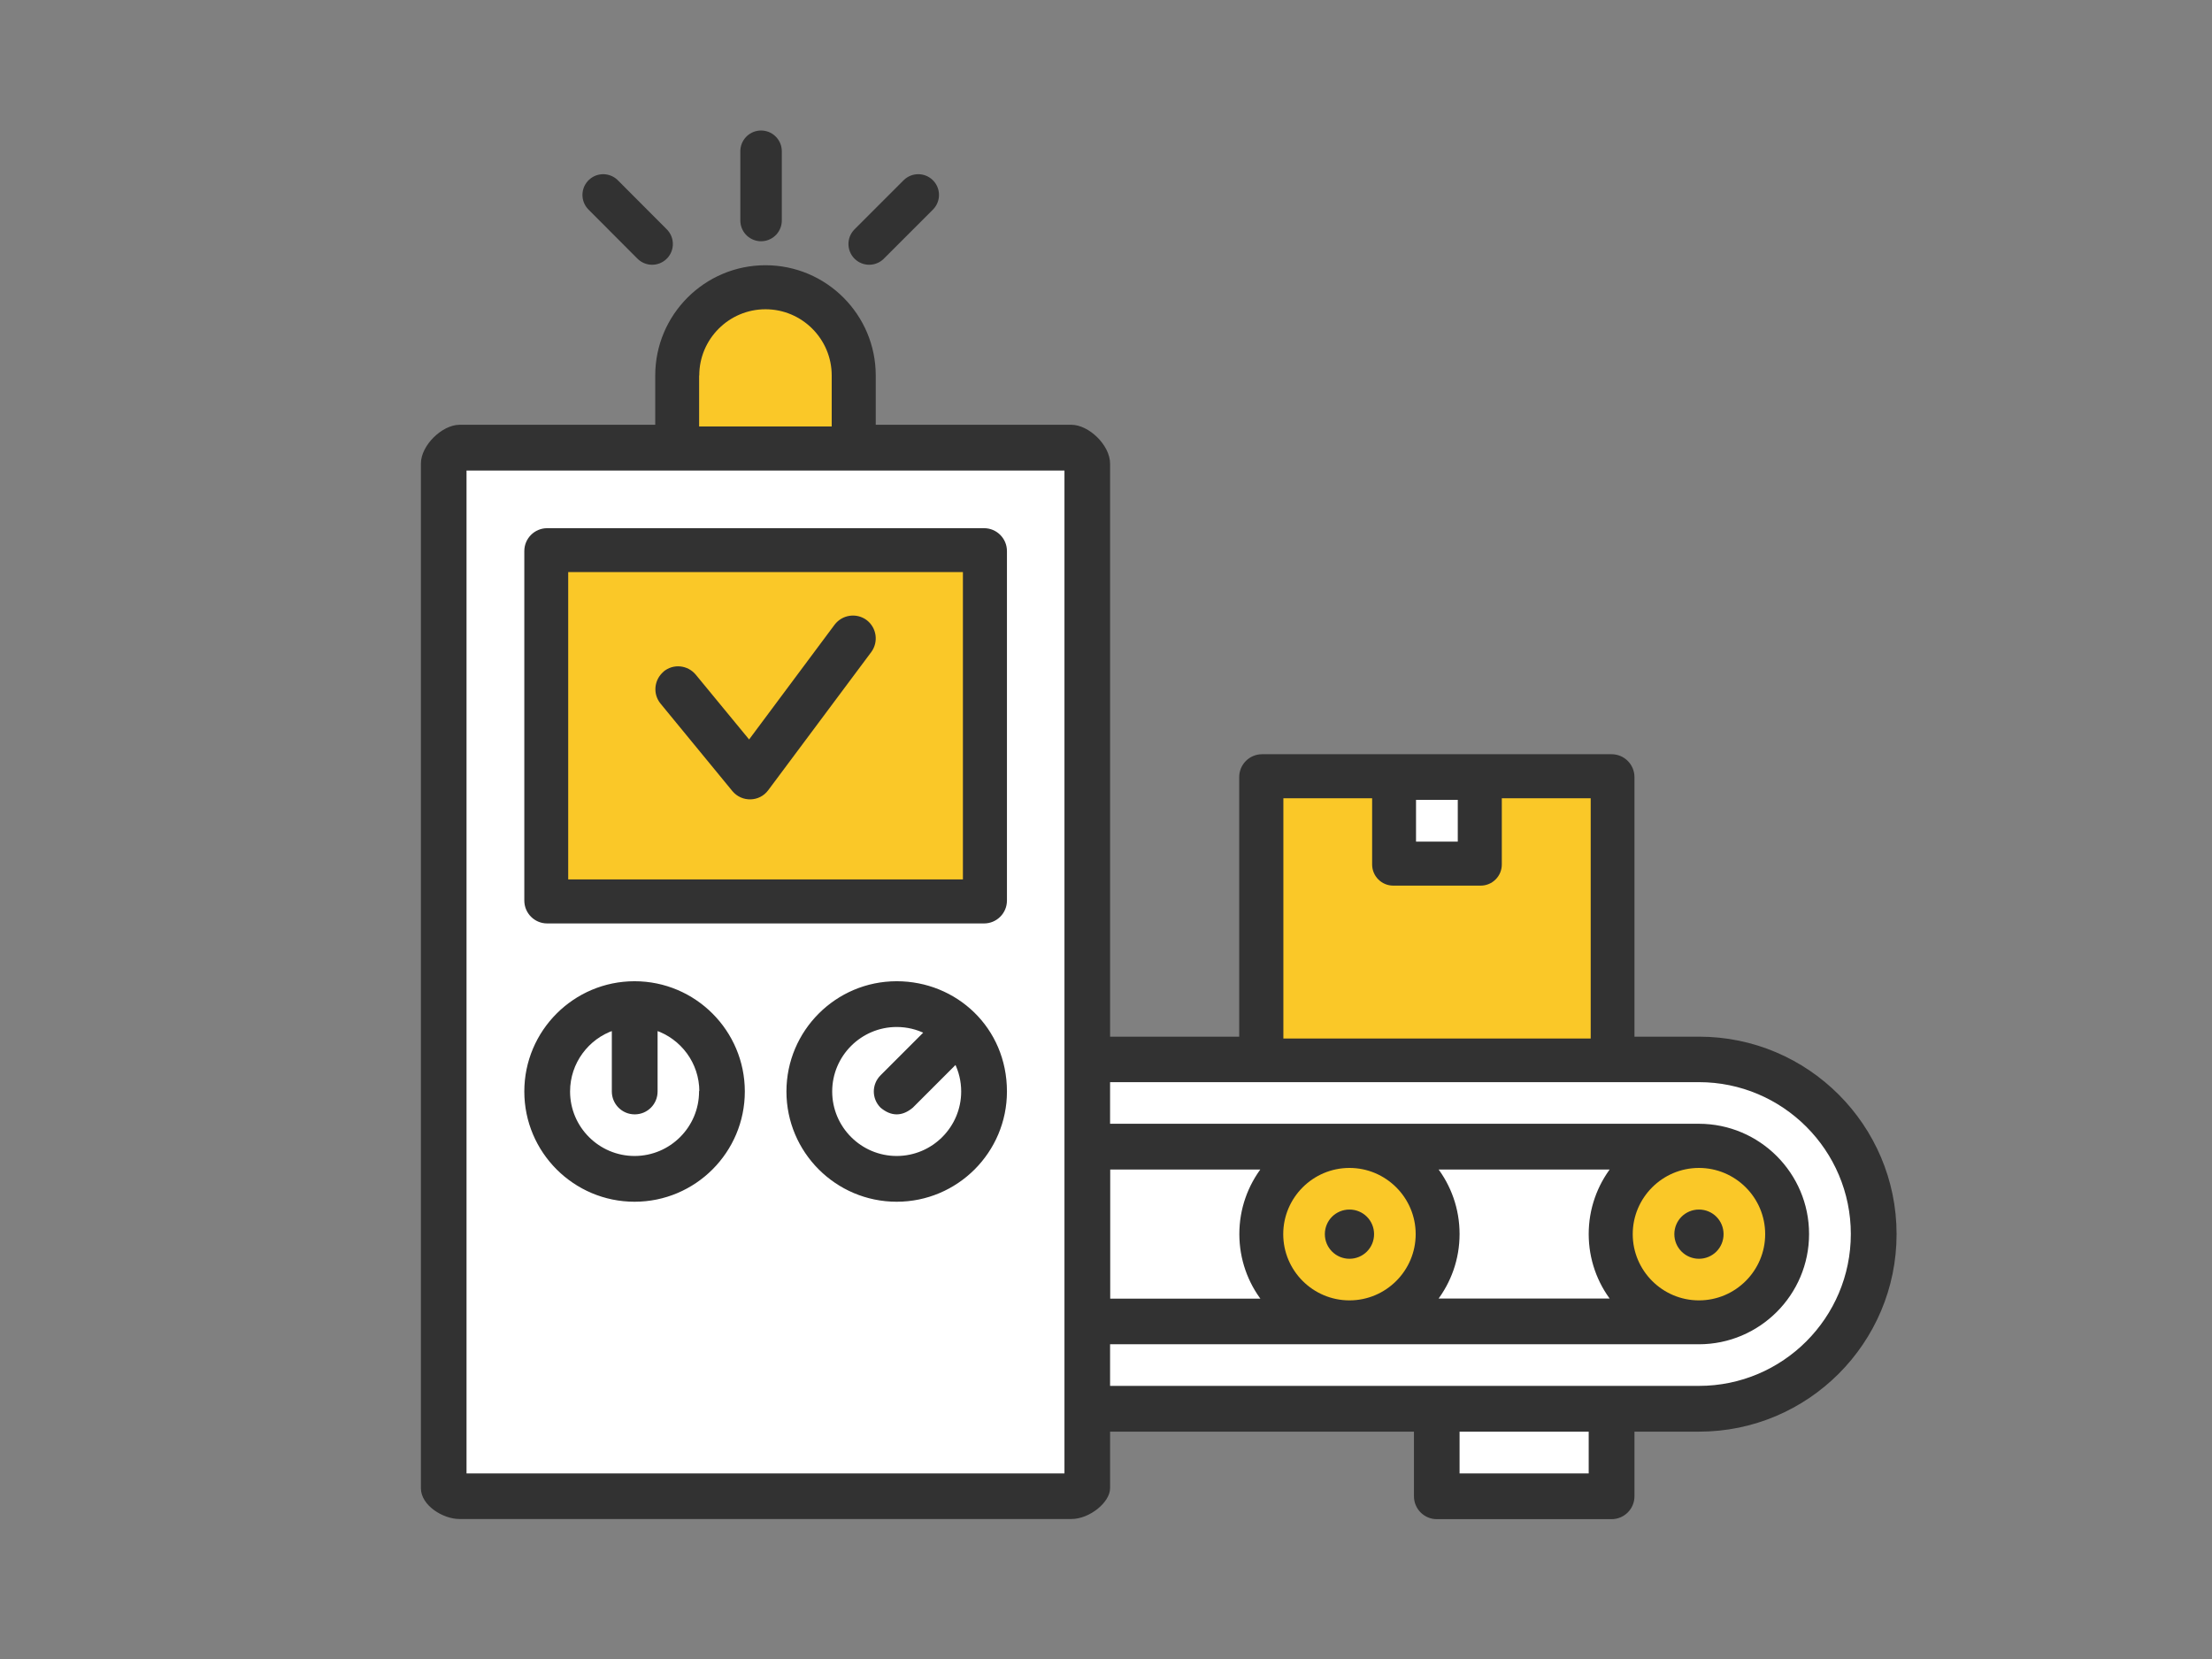
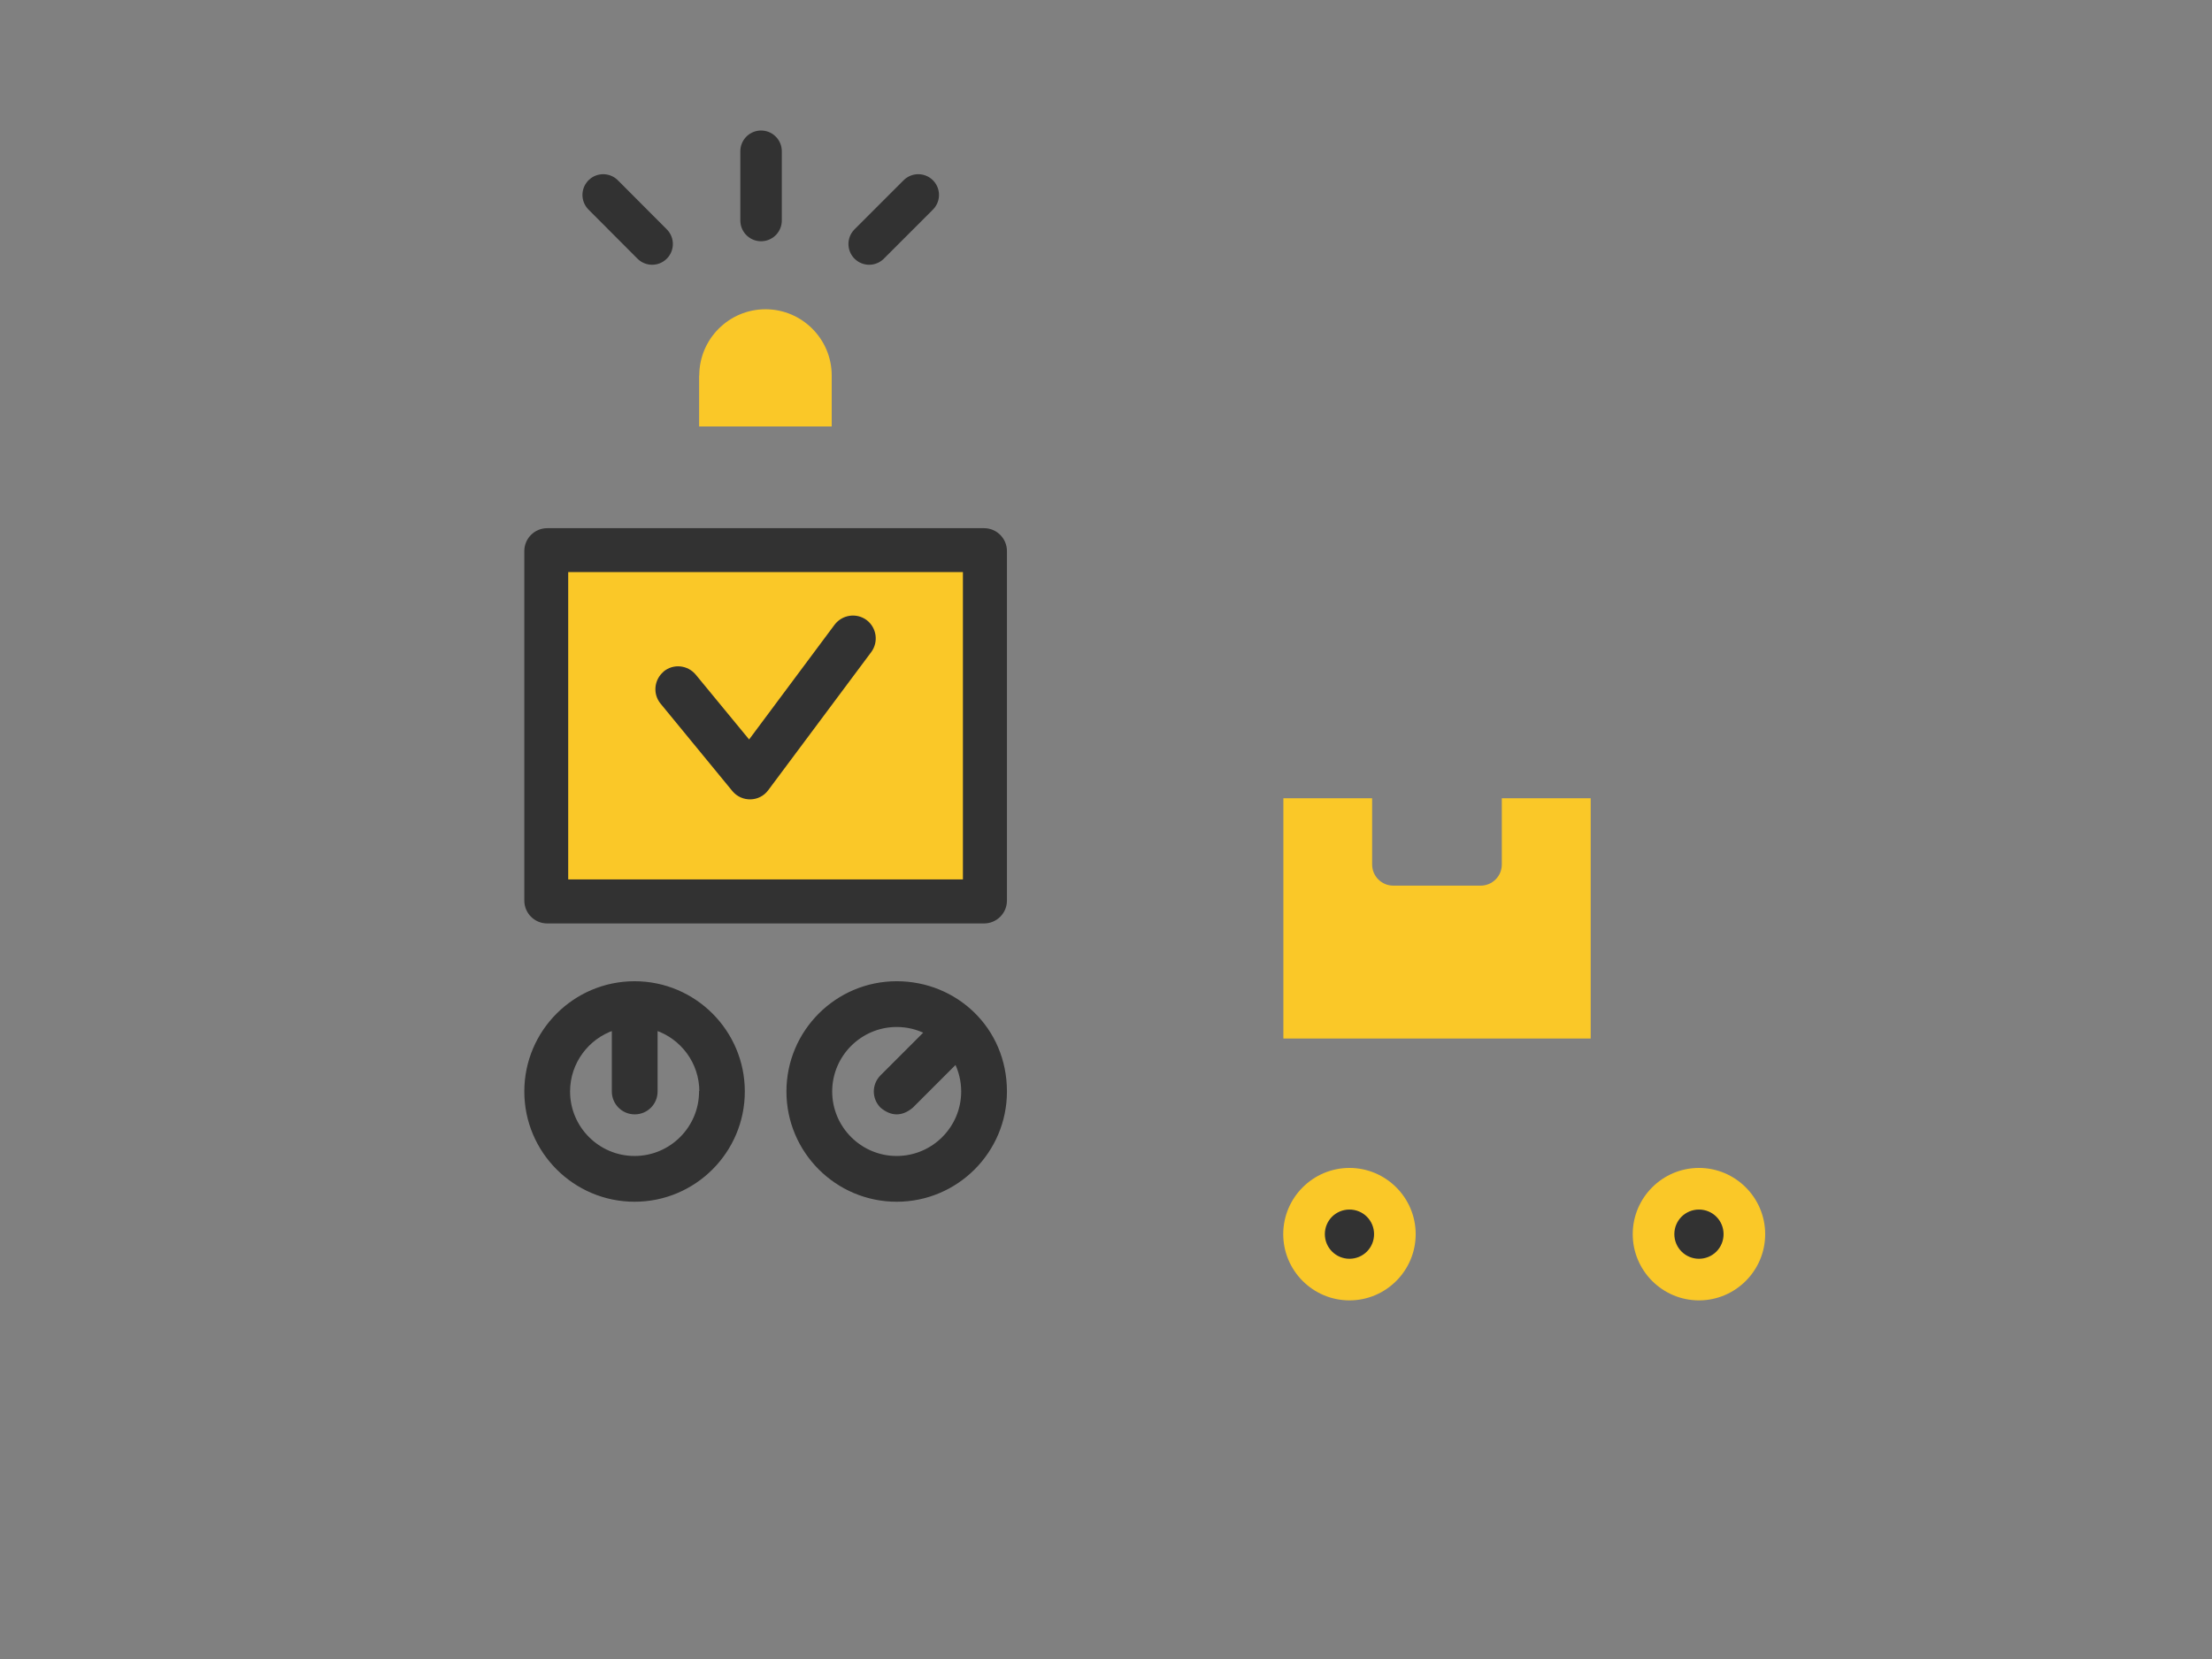
<svg xmlns="http://www.w3.org/2000/svg" id="_レイヤー_2" width="160" height="120" viewBox="0 0 160 120">
  <rect x="0" y="0" width="160" height="120" fill="#808080" stroke="none" />
  <defs>
    <style>.cls-1{fill:#fff;}.cls-2{stroke-width:.25px;}.cls-2,.cls-3{stroke-linecap:round;stroke-linejoin:round;}.cls-2,.cls-3,.cls-4{stroke:#323232;}.cls-2,.cls-4{fill:#323232;}.cls-3{fill:none;stroke-width:3px;}.cls-5{fill:#fac828;}.cls-4{stroke-miterlimit:10;stroke-width:.5px;}</style>
  </defs>
-   <path class="cls-1" d="M122.9,75.11h-4.8v-18.9c0-.84-.68-1.53-1.53-1.53h-25.28c-.84,0-1.53,.68-1.53,1.53v18.9h-9.59v-20.45s0,0,0,0v-21.13c0-1.25-1.47-2.68-2.68-2.68h-14.27v-3.69c0-4.33-3.52-7.85-7.85-7.85s-7.85,3.52-7.85,7.85v3.69h-14.27c-1.21,0-2.68,1.44-2.68,2.68V107.65c0,1.14,1.5,2.1,2.68,2.1h44.24c1.27,0,2.68-1.17,2.68-2.1v-4.22h22.23v4.8c0,.84,.68,1.53,1.53,1.53h12.64c.84,0,1.53-.68,1.53-1.53v-4.8h4.8c7.81,0,14.16-6.35,14.16-14.16s-6.35-14.16-14.16-14.16Z" />
  <g>
-     <path class="cls-2" d="M122.9,75.11h-4.8v-18.9c0-.84-.68-1.53-1.53-1.53h-25.28c-.84,0-1.53,.68-1.53,1.53v18.9h-9.59v-20.45s0,0,0,0v-21.13c0-1.25-1.47-2.68-2.68-2.68h-14.27v-3.69c0-4.33-3.52-7.85-7.85-7.85s-7.85,3.52-7.85,7.85v3.69h-14.27c-1.21,0-2.68,1.44-2.68,2.68V107.65c0,1.14,1.5,2.1,2.68,2.1h44.24c1.27,0,2.68-1.17,2.68-2.1v-4.22h22.23v4.8c0,.84,.68,1.53,1.53,1.53h12.64c.84,0,1.53-.68,1.53-1.53v-4.8h4.8c7.81,0,14.16-6.35,14.16-14.16s-6.35-14.16-14.16-14.16Zm-20.6-17.38h3.27v3.27h-3.27v-3.27Zm-9.48,0h6.43v4.79c0,.84,.68,1.53,1.53,1.53h6.32c.84,0,1.53-.68,1.53-1.53v-4.79h6.43v17.38h-22.23v-17.38Zm-1.41,36.33h-11.23v-9.59h11.23c-1.03,1.33-1.64,2.99-1.64,4.79s.61,3.47,1.64,4.79ZM50.58,27.16c0-2.64,2.15-4.79,4.79-4.79s4.79,2.15,4.79,4.79v3.69h-9.59v-3.69Zm-16.96,79.54V33.91h43.5v21.66s0,0,0,0v51.13H33.63Zm81.42,0h-9.59v-3.27h9.59v3.27Zm7.85-6.33h-42.72v-3.26h42.71c4.33,0,7.85-3.52,7.85-7.85s-3.52-7.85-7.85-7.85h-42.71v-3.26h42.72c6.12,0,11.11,4.98,11.11,11.11s-4.98,11.11-11.11,11.11Zm-30.08-11.11c0-2.64,2.15-4.79,4.79-4.79s4.79,2.15,4.79,4.79-2.15,4.79-4.79,4.79-4.79-2.15-4.79-4.79Zm11-4.79h12.87c-1.03,1.33-1.64,2.99-1.64,4.79s.61,3.47,1.64,4.79h-12.87c1.03-1.33,1.64-2.99,1.64-4.79s-.61-3.47-1.64-4.79Zm14.28,4.79c0-2.64,2.15-4.79,4.79-4.79s4.79,2.15,4.79,4.79-2.15,4.79-4.79,4.79-4.79-2.15-4.79-4.79Z" />
    <path class="cls-2" d="M71.18,38.33h-31.6c-.84,0-1.53,.68-1.53,1.53v25.28c0,.84,.68,1.53,1.53,1.53h31.6c.84,0,1.53-.68,1.53-1.53v-25.28c0-.84-.68-1.53-1.53-1.53Zm-1.53,25.28h-28.55v-22.23h28.55v22.23Z" />
    <path class="cls-2" d="M38.05,78.95c0,4.33,3.52,7.85,7.85,7.85s7.85-3.52,7.85-7.85-3.52-7.85-7.85-7.85c-4.33,0-7.85,3.52-7.85,7.85Zm12.64,0c0,2.64-2.15,4.79-4.79,4.79s-4.79-2.15-4.79-4.79c0-2.11,1.37-3.91,3.27-4.55v4.55c0,.84,.68,1.53,1.53,1.53s1.53-.68,1.53-1.53v-4.55c1.9,.64,3.27,2.43,3.27,4.55Z" />
    <path class="cls-2" d="M64.86,71.1c-4.33,0-7.85,3.52-7.85,7.85s3.52,7.85,7.85,7.85,7.85-3.52,7.85-7.85c0-4.55-3.6-7.85-7.85-7.85Zm0,12.64c-2.64,0-4.79-2.15-4.79-4.79s2.15-4.79,4.79-4.79c.77,0,1.49,.18,2.13,.5l-3.21,3.21c-.6,.6-.6,1.56,0,2.16,.72,.6,1.44,.6,2.16,0l3.21-3.21c.32,.64,.5,1.37,.5,2.13,0,2.64-2.15,4.79-4.79,4.79h0Z" />
  </g>
  <path class="cls-5" d="M92.82,57.74h6.43v4.79c0,.84,.68,1.53,1.53,1.53h6.32c.84,0,1.53-.68,1.53-1.53v-4.79h6.43v17.38h-22.23v-17.38Z" />
  <path class="cls-5" d="M50.58,27.16c0-2.64,2.15-4.79,4.79-4.79s4.79,2.15,4.79,4.79v3.69h-9.59v-3.69Z" />
  <path class="cls-5" d="M92.82,89.27c0-2.64,2.15-4.79,4.79-4.79s4.79,2.15,4.79,4.79-2.15,4.79-4.79,4.79-4.79-2.15-4.79-4.79Z" />
  <path class="cls-5" d="M118.1,89.27c0-2.64,2.15-4.79,4.79-4.79s4.79,2.15,4.79,4.79-2.15,4.79-4.79,4.79-4.79-2.15-4.79-4.79Z" />
  <polygon class="cls-5" points="69.65 63.61 41.1 63.61 41.1 41.38 58.7 41.38 58.91 41.38 69.65 41.38 69.65 63.61" />
  <path class="cls-2" d="M48.09,48.67c-.65,.54-.75,1.5-.21,2.15l5.19,6.32c.63,.76,1.81,.74,2.4-.06l7.45-9.99c.5-.68,.36-1.63-.31-2.14-.68-.5-1.63-.36-2.14,.31l-6.28,8.43-3.96-4.81c-.54-.65-1.5-.75-2.15-.21h0Z" />
  <line class="cls-3" x1="55.05" y1="15.95" x2="55.05" y2="10.94" />
  <line class="cls-3" x1="47.17" y1="17.65" x2="43.63" y2="14.1" />
  <line class="cls-3" x1="62.87" y1="17.65" x2="66.42" y2="14.1" />
  <g>
    <path class="cls-4" d="M97.61,90.8c-.84,0-1.53-.68-1.53-1.53s.68-1.53,1.53-1.53,1.53,.68,1.53,1.53-.68,1.53-1.53,1.53Z" />
    <path class="cls-4" d="M122.89,90.8c-.84,0-1.53-.68-1.53-1.53s.68-1.53,1.53-1.53,1.53,.68,1.53,1.53-.68,1.53-1.53,1.53Z" />
  </g>
</svg>